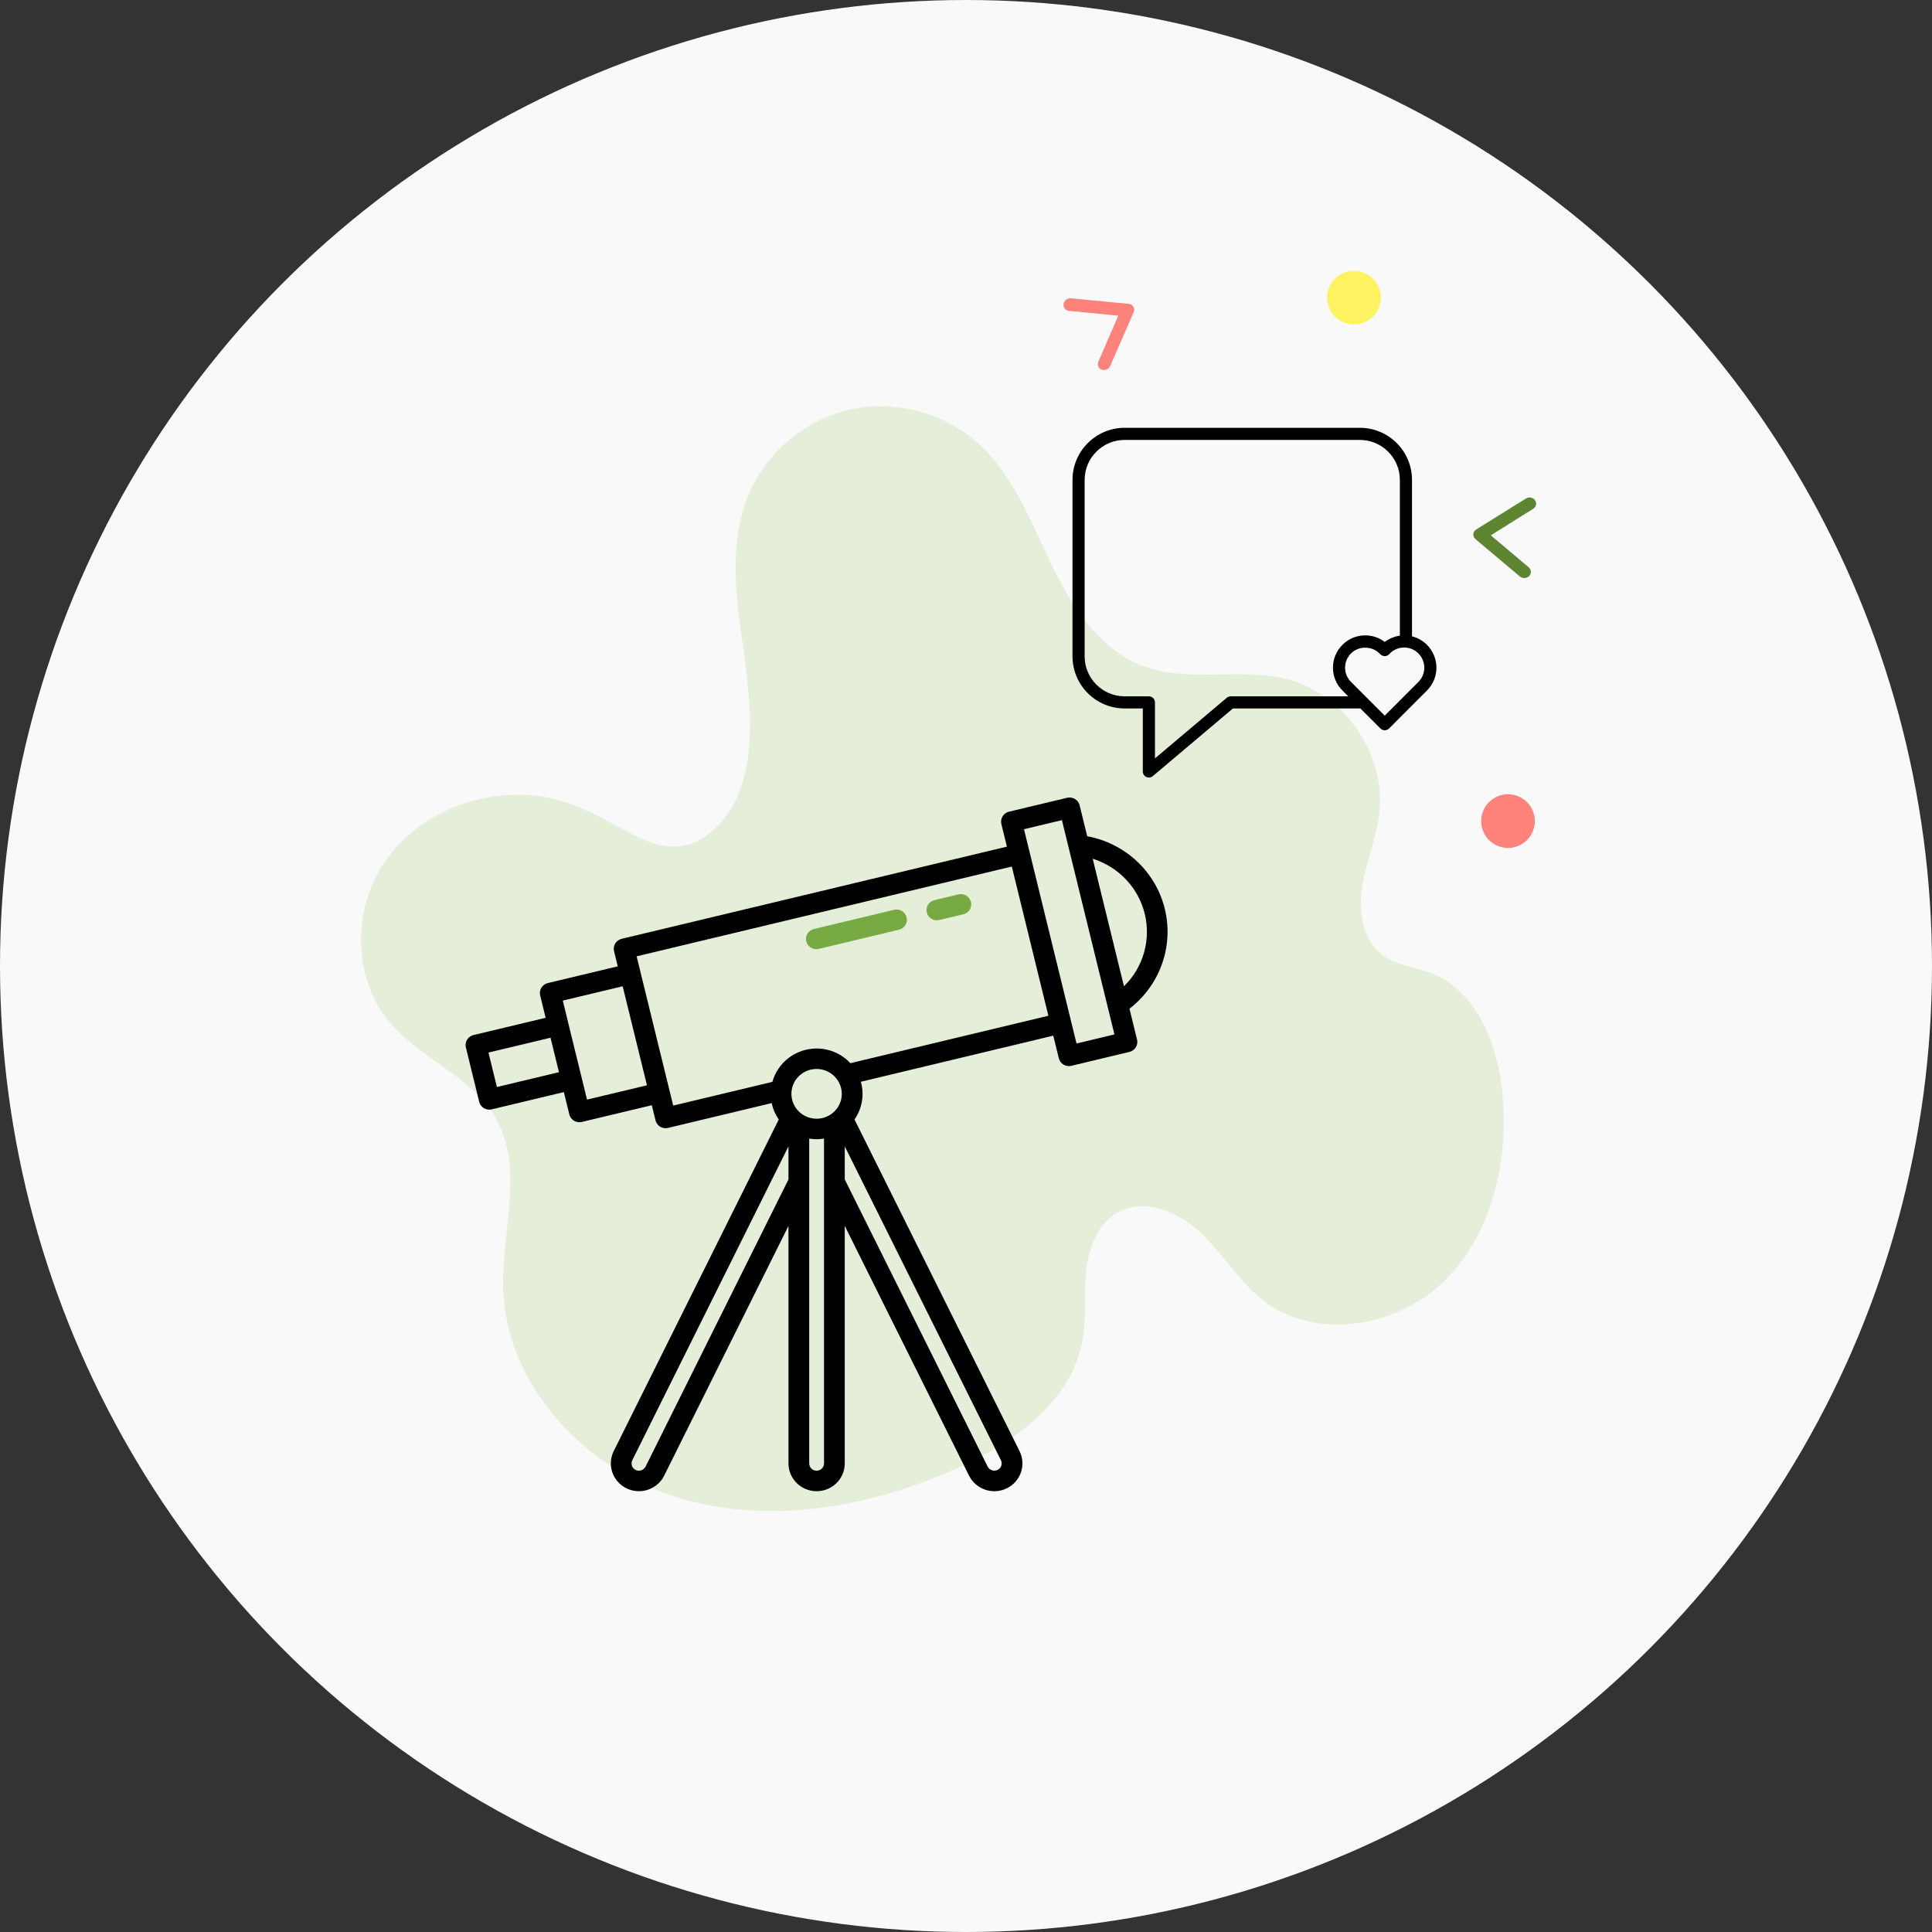
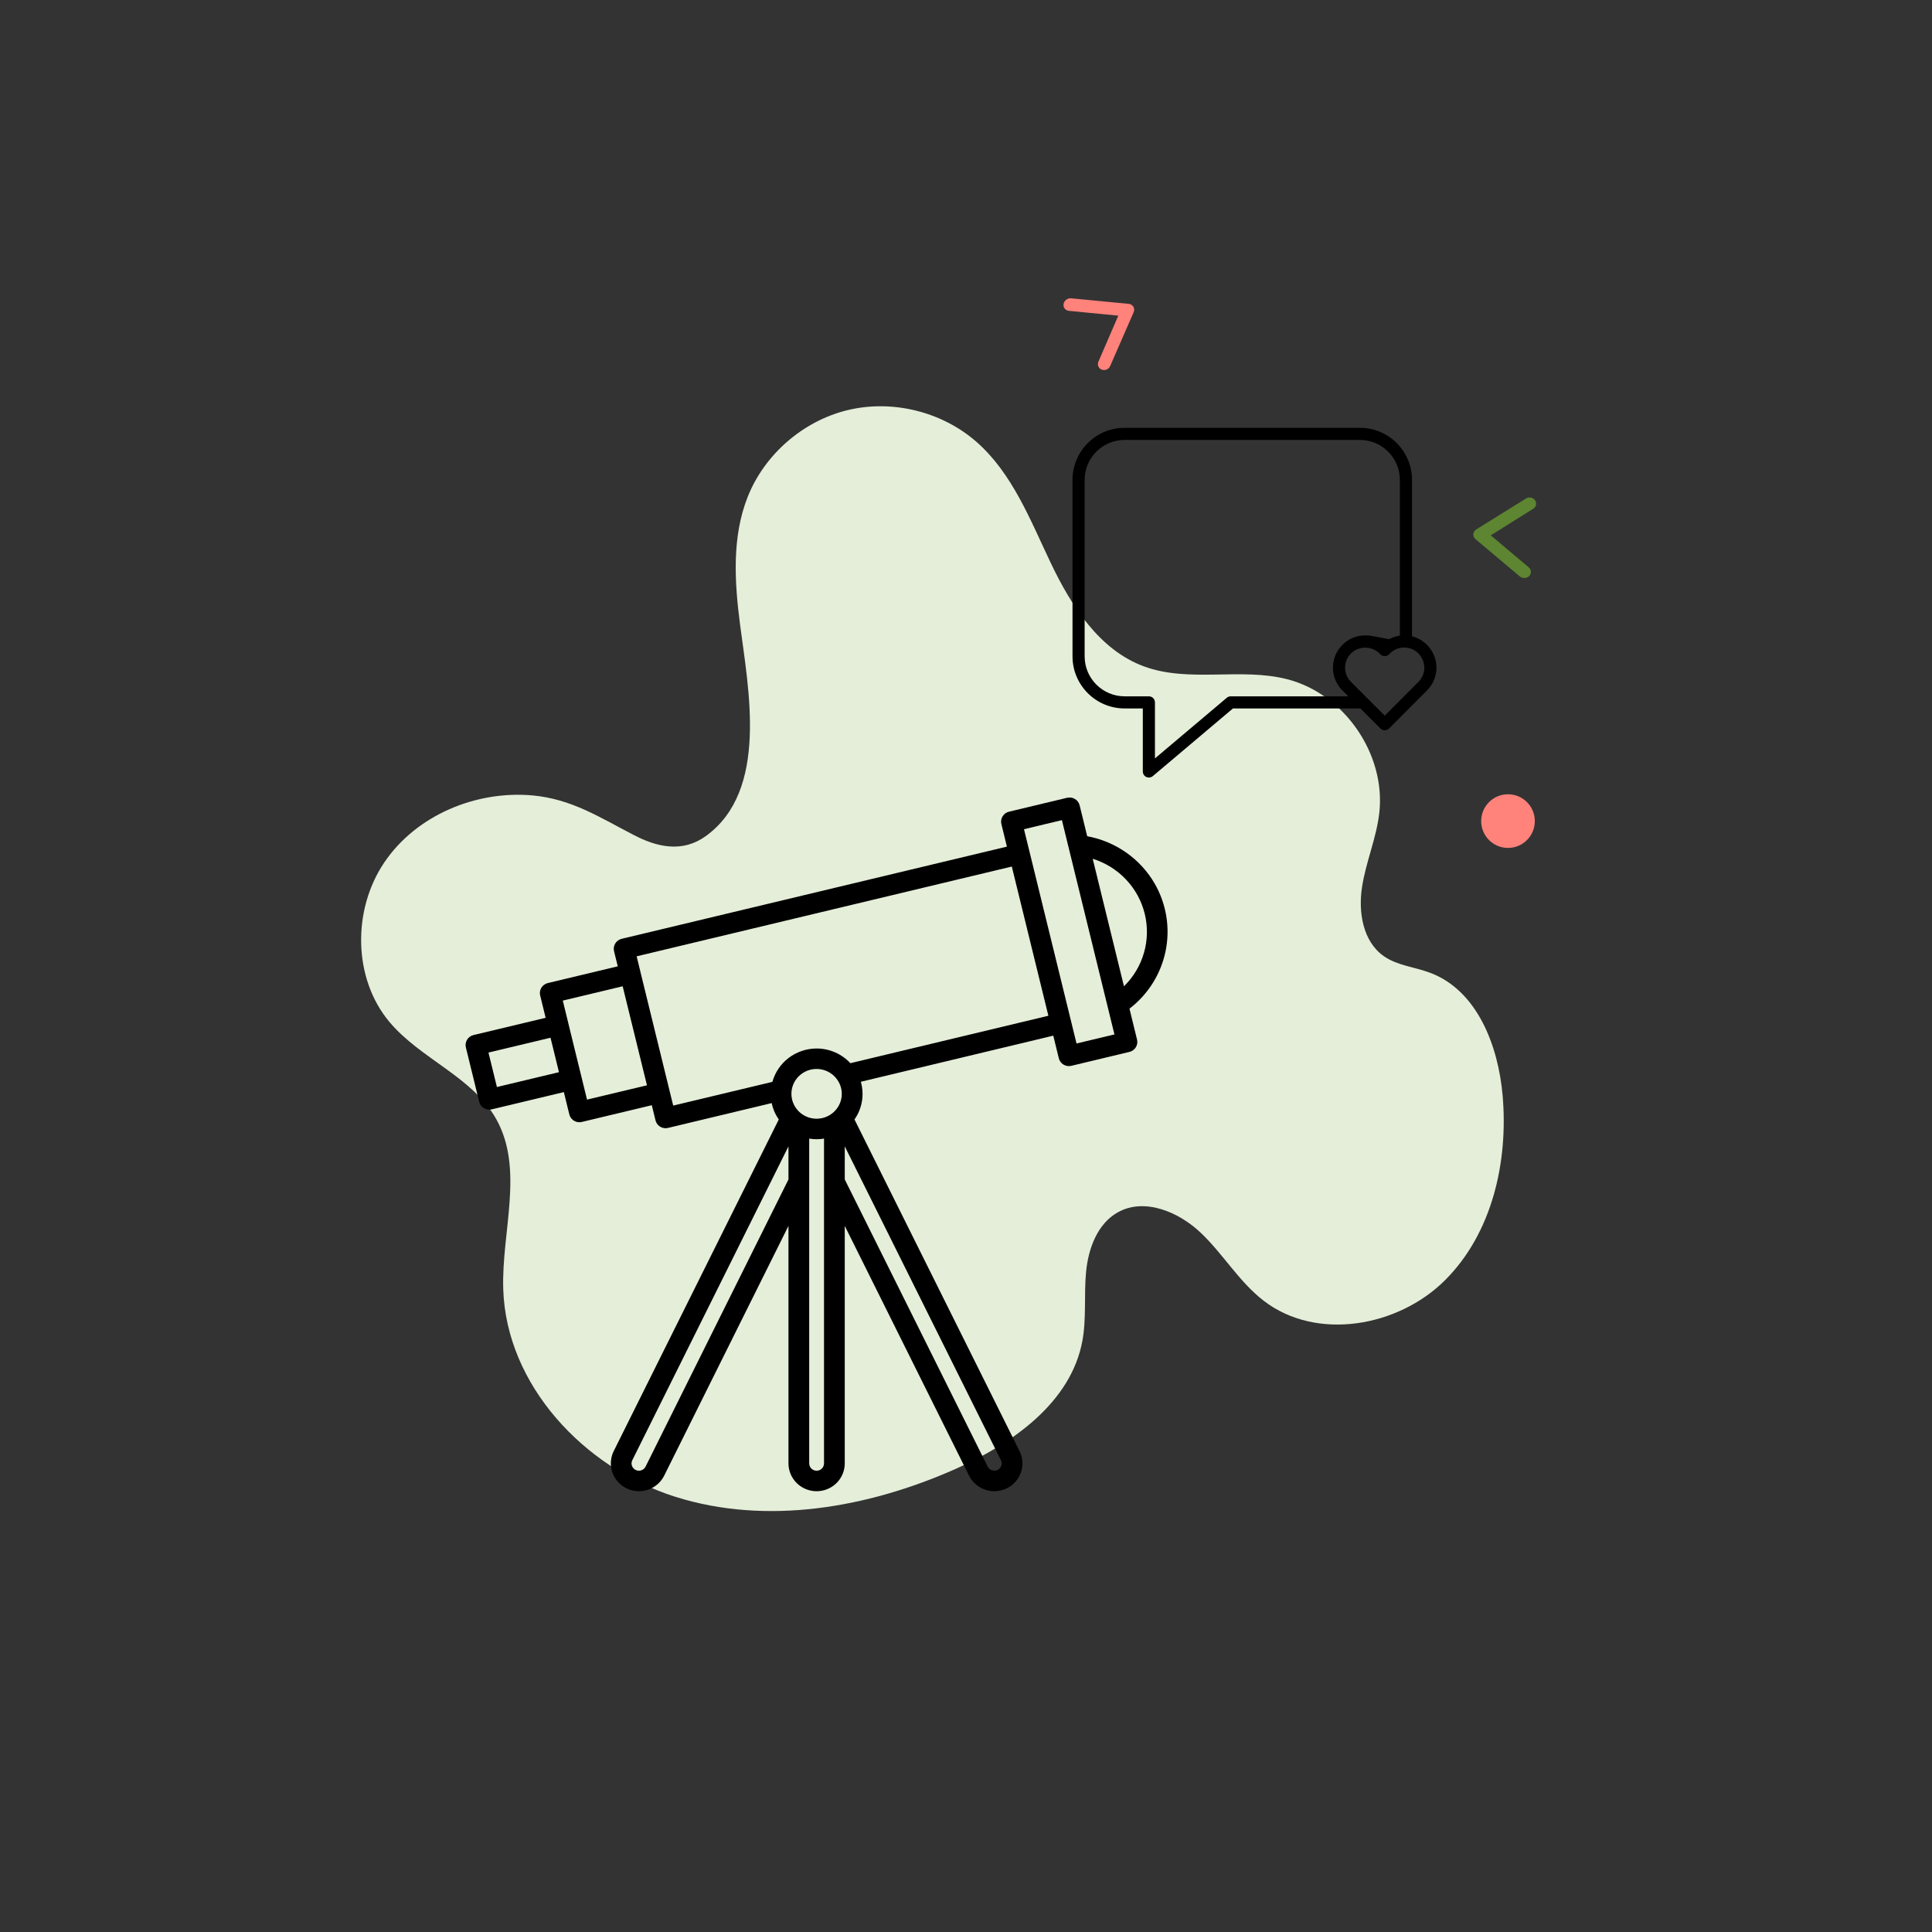
<svg xmlns="http://www.w3.org/2000/svg" width="214" height="214" viewBox="0 0 214 214" fill="none">
  <rect x="0" y="0" width="214" height="214" fill="#333333" stroke="none" />
-   <circle cx="107" cy="107" r="107" fill="#F9F9F9" />
  <path d="M58.966 88.104C52.682 87.546 46.071 90.324 42.552 95.551C39.034 100.778 39.088 108.345 43.121 113.178C46.563 117.3 52.344 119.269 54.966 123.96C58.081 129.515 55.545 136.414 55.742 142.779C56.07 153.407 64.681 162.603 74.811 165.796C84.941 168.989 96.12 167.021 105.835 162.713C112.162 159.902 118.621 155.354 119.888 148.541C120.358 146.015 120.052 143.402 120.304 140.843C120.555 138.284 121.56 135.551 123.801 134.293C126.773 132.62 130.587 134.238 133.045 136.589C135.504 138.94 137.275 142.002 139.974 144.08C145.809 148.574 154.857 146.999 160.07 141.794C165.283 136.589 167.075 128.705 166.441 121.357C165.96 115.813 163.621 109.711 158.42 107.754C156.704 107.109 154.77 106.956 153.273 105.906C150.967 104.288 150.432 101.04 150.869 98.252C151.295 95.463 152.464 92.828 152.781 90.029C153.513 83.533 148.902 76.852 142.575 75.234C137.406 73.911 131.712 75.66 126.707 73.812C121.757 71.986 118.654 67.109 116.381 62.342C114.108 57.574 112.13 52.424 108.163 48.947C104.338 45.59 98.841 44.234 93.902 45.425C88.963 46.617 84.679 50.324 82.81 55.059C81.062 59.488 81.357 64.43 81.969 69.154C82.887 76.262 85.182 87.579 78.166 92.62C75.598 94.468 72.79 93.856 70.156 92.467C66.408 90.532 63.315 88.498 58.966 88.104Z" fill="#E4EED9" />
  <path d="M127.906 97.884C127.121 96.523 126.045 95.347 124.753 94.439C123.461 93.531 121.984 92.912 120.425 92.625L119.587 89.204C119.551 89.058 119.487 88.921 119.398 88.801C119.309 88.68 119.196 88.578 119.067 88.501C118.938 88.423 118.794 88.371 118.645 88.349C118.496 88.326 118.343 88.333 118.196 88.368L111.765 89.907C111.469 89.978 111.214 90.162 111.055 90.419C110.896 90.676 110.848 90.985 110.919 91.277L111.532 93.778L68.859 103.989C68.564 104.06 68.309 104.244 68.151 104.501C67.993 104.757 67.944 105.065 68.015 105.357L68.427 107.036L60.678 108.891C60.382 108.962 60.127 109.146 59.968 109.403C59.809 109.66 59.76 109.968 59.832 110.261L60.439 112.738L52.449 114.649C52.302 114.684 52.164 114.747 52.042 114.835C51.92 114.923 51.817 115.034 51.738 115.161C51.66 115.288 51.607 115.429 51.584 115.577C51.561 115.724 51.567 115.874 51.603 116.019L53.079 122.043C53.14 122.29 53.283 122.51 53.485 122.668C53.687 122.825 53.937 122.911 54.195 122.911C54.286 122.911 54.377 122.9 54.466 122.879L62.456 120.968L63.061 123.437C63.121 123.684 63.264 123.905 63.467 124.062C63.669 124.219 63.919 124.305 64.176 124.305C64.268 124.305 64.359 124.295 64.447 124.273L72.197 122.42L72.609 124.099C72.67 124.346 72.813 124.566 73.015 124.723C73.218 124.881 73.467 124.966 73.725 124.967C73.816 124.967 73.907 124.956 73.996 124.934L85.474 122.186C85.612 122.837 85.879 123.454 86.261 124.002L67.977 160.738C67.744 161.207 67.636 161.728 67.663 162.25C67.689 162.772 67.85 163.279 68.13 163.722C68.409 164.166 68.799 164.533 69.261 164.787C69.723 165.041 70.243 165.175 70.772 165.176C71.354 165.173 71.924 165.011 72.418 164.706C72.912 164.402 73.31 163.968 73.569 163.452L87.336 135.785V162.096C87.336 162.913 87.665 163.696 88.249 164.274C88.834 164.851 89.626 165.176 90.453 165.176C91.28 165.176 92.073 164.851 92.657 164.274C93.242 163.696 93.57 162.913 93.57 162.096V135.785L107.338 163.452C107.596 163.968 107.995 164.402 108.49 164.707C108.984 165.011 109.554 165.174 110.137 165.176C110.613 165.178 111.082 165.069 111.508 164.859C111.875 164.682 112.204 164.434 112.475 164.131C112.745 163.827 112.953 163.474 113.085 163.091C113.217 162.709 113.272 162.304 113.246 161.9C113.22 161.497 113.113 161.102 112.932 160.739L94.649 123.999C95.07 123.397 95.351 122.711 95.472 121.989C95.594 121.267 95.552 120.528 95.352 119.823L116.667 114.716L117.281 117.221C117.353 117.513 117.54 117.765 117.8 117.922C118.06 118.079 118.372 118.127 118.668 118.056L125.099 116.517C125.246 116.482 125.384 116.419 125.506 116.331C125.628 116.243 125.731 116.132 125.81 116.005C125.888 115.878 125.941 115.737 125.964 115.589C125.987 115.442 125.981 115.292 125.945 115.147L125.107 111.727C127.178 110.136 128.601 107.862 129.114 105.32C129.628 102.779 129.199 100.139 127.906 97.884ZM55.041 120.406L54.106 116.588L60.979 114.944L61.915 118.762L55.041 120.406ZM65.023 121.8L64.424 119.358C64.424 119.349 64.424 119.34 64.421 119.331C64.417 119.322 64.414 119.313 64.411 119.304L62.947 113.333C62.947 113.325 62.947 113.317 62.947 113.309C62.947 113.301 62.941 113.294 62.939 113.286L62.338 110.832L68.971 109.246L71.662 120.216L65.023 121.8ZM92.786 119.661C93.136 120.187 93.292 120.817 93.227 121.444C93.162 122.071 92.88 122.657 92.429 123.103L92.423 123.11C92.164 123.366 91.857 123.569 91.519 123.707C91.18 123.846 90.818 123.917 90.452 123.917C90.086 123.917 89.723 123.846 89.385 123.707C89.047 123.569 88.74 123.366 88.481 123.11L88.475 123.103C88.2 122.83 87.985 122.502 87.845 122.142C87.705 121.782 87.644 121.397 87.665 121.011C87.685 120.626 87.787 120.249 87.965 119.906C88.142 119.562 88.391 119.259 88.695 119.017C88.998 118.774 89.35 118.597 89.727 118.497C90.104 118.398 90.498 118.377 90.884 118.438C91.269 118.498 91.638 118.638 91.965 118.848C92.293 119.059 92.572 119.334 92.784 119.658L92.786 119.661ZM71.507 162.452C71.435 162.595 71.322 162.714 71.182 162.794C71.042 162.874 70.881 162.912 70.72 162.902C70.558 162.891 70.404 162.834 70.275 162.737C70.146 162.64 70.05 162.508 69.997 162.356C69.962 162.256 69.948 162.15 69.955 162.044C69.962 161.939 69.99 161.835 70.038 161.74L87.336 126.976V130.643L71.507 162.452ZM90.453 162.906C90.236 162.905 90.027 162.82 89.873 162.668C89.72 162.516 89.633 162.31 89.633 162.095V126.117C90.176 126.212 90.731 126.212 91.274 126.117V162.096C91.273 162.311 91.187 162.517 91.033 162.669C90.879 162.821 90.671 162.905 90.453 162.906ZM110.909 162.356C110.874 162.458 110.818 162.552 110.746 162.632C110.673 162.713 110.585 162.778 110.487 162.825C110.291 162.912 110.07 162.922 109.867 162.852C109.665 162.782 109.497 162.639 109.399 162.45L93.57 130.643V126.976L110.869 161.742C110.917 161.837 110.945 161.94 110.951 162.045C110.958 162.15 110.944 162.256 110.909 162.356ZM90.453 116.138C89.34 116.14 88.258 116.502 87.373 117.17C86.488 117.837 85.85 118.773 85.554 119.834L74.568 122.462L70.928 107.613V107.608V107.602L70.518 105.928L112.074 95.984L116.125 112.51L94.19 117.766C93.716 117.253 93.138 116.844 92.495 116.563C91.852 116.283 91.156 116.138 90.453 116.138ZM119.242 115.583L114.045 94.379C114.045 94.368 114.045 94.356 114.04 94.344C114.034 94.333 114.031 94.323 114.028 94.312L113.423 91.848L117.623 90.843L123.443 114.581L119.242 115.583ZM121.034 95.121C122.445 95.561 123.717 96.354 124.727 97.422C125.737 98.49 126.451 99.798 126.799 101.219C127.147 102.64 127.118 104.126 126.715 105.532C126.312 106.939 125.548 108.219 124.497 109.248L121.034 95.121Z" fill="black" />
-   <path d="M99.006 100.781L90.185 102.893C90.035 102.925 89.892 102.986 89.766 103.072C89.64 103.159 89.532 103.27 89.451 103.398C89.368 103.527 89.313 103.67 89.289 103.82C89.264 103.97 89.269 104.123 89.306 104.271C89.342 104.419 89.408 104.558 89.499 104.68C89.591 104.802 89.706 104.904 89.839 104.981C89.971 105.058 90.118 105.108 90.27 105.129C90.423 105.149 90.578 105.138 90.726 105.098L99.547 102.986C99.697 102.954 99.839 102.893 99.965 102.806C100.091 102.72 100.198 102.609 100.28 102.48C100.361 102.352 100.416 102.209 100.441 102.059C100.465 101.909 100.459 101.756 100.423 101.609C100.387 101.461 100.321 101.323 100.23 101.201C100.139 101.079 100.023 100.976 99.891 100.899C99.759 100.822 99.613 100.772 99.46 100.752C99.308 100.731 99.154 100.742 99.006 100.781V100.781Z" fill="#78AA43" />
-   <path d="M107.548 99.904C107.513 99.759 107.449 99.622 107.361 99.501C107.272 99.381 107.16 99.279 107.031 99.201C106.902 99.123 106.759 99.072 106.61 99.049C106.46 99.026 106.308 99.032 106.162 99.068L103.537 99.695C103.386 99.727 103.244 99.787 103.117 99.874C102.991 99.961 102.884 100.072 102.802 100.2C102.72 100.329 102.665 100.472 102.64 100.622C102.615 100.772 102.621 100.925 102.657 101.073C102.694 101.221 102.759 101.359 102.851 101.481C102.942 101.603 103.058 101.706 103.19 101.783C103.323 101.86 103.469 101.91 103.622 101.93C103.774 101.951 103.929 101.94 104.077 101.9L106.699 101.272C106.846 101.238 106.984 101.175 107.106 101.087C107.228 101 107.332 100.889 107.411 100.762C107.49 100.635 107.542 100.494 107.566 100.347C107.589 100.199 107.583 100.049 107.548 99.904Z" fill="#78AA43" />
-   <path d="M156.402 70.485V53.158C156.402 49.975 153.812 47.386 150.63 47.386H124.569C121.386 47.386 118.797 49.975 118.797 53.158V72.7C118.797 75.883 121.386 78.472 124.569 78.472H126.585V85.454C126.585 85.715 126.737 85.953 126.974 86.063C127.064 86.105 127.161 86.125 127.257 86.125C127.412 86.125 127.567 86.071 127.691 85.967L136.568 78.472H150.63C150.648 78.472 150.667 78.471 150.685 78.471L152.908 80.693C153.034 80.819 153.204 80.89 153.383 80.89C153.561 80.89 153.732 80.819 153.858 80.693L158.064 76.48C158.738 75.799 159.109 74.903 159.109 73.958C159.109 73.022 158.728 72.1 158.062 71.426C157.599 70.964 157.024 70.641 156.402 70.485ZM149.342 77.129H136.323C136.164 77.129 136.01 77.185 135.889 77.287L127.929 84.007V77.8C127.929 77.429 127.628 77.129 127.257 77.129H124.569C122.127 77.129 120.141 75.142 120.141 72.7V53.158C120.141 50.717 122.127 48.73 124.569 48.73H150.63C153.071 48.73 155.058 50.717 155.058 53.158V70.408C154.882 70.431 154.71 70.471 154.541 70.52C154.507 70.53 154.474 70.543 154.44 70.554C154.291 70.602 154.145 70.661 154.002 70.728C153.956 70.75 153.91 70.772 153.865 70.796C153.696 70.885 153.531 70.984 153.377 71.101C152.759 70.632 152.01 70.378 151.223 70.378C150.262 70.378 149.365 70.751 148.699 71.424C148.018 72.102 147.644 73.003 147.645 73.962C147.646 74.918 148.021 75.814 148.697 76.482L149.342 77.129ZM157.111 75.534L153.382 79.268L149.645 75.53C149.222 75.113 148.989 74.555 148.989 73.96C148.987 73.362 149.221 72.8 149.65 72.373C150.477 71.536 151.938 71.515 152.812 72.39L152.921 72.493C153.052 72.616 153.226 72.684 153.404 72.676C153.583 72.67 153.752 72.593 153.874 72.463L153.957 72.374C154.409 71.917 155.043 71.683 155.685 71.727C156.222 71.762 156.728 71.993 157.109 72.373C157.526 72.796 157.766 73.373 157.766 73.958C157.766 74.547 157.532 75.107 157.111 75.534Z" fill="black" />
-   <circle cx="149.972" cy="32.972" r="2.972" fill="#FFF261" />
+   <path d="M156.402 70.485V53.158C156.402 49.975 153.812 47.386 150.63 47.386H124.569C121.386 47.386 118.797 49.975 118.797 53.158V72.7C118.797 75.883 121.386 78.472 124.569 78.472H126.585V85.454C126.585 85.715 126.737 85.953 126.974 86.063C127.064 86.105 127.161 86.125 127.257 86.125C127.412 86.125 127.567 86.071 127.691 85.967L136.568 78.472H150.63C150.648 78.472 150.667 78.471 150.685 78.471L152.908 80.693C153.034 80.819 153.204 80.89 153.383 80.89C153.561 80.89 153.732 80.819 153.858 80.693L158.064 76.48C158.738 75.799 159.109 74.903 159.109 73.958C159.109 73.022 158.728 72.1 158.062 71.426C157.599 70.964 157.024 70.641 156.402 70.485ZM149.342 77.129H136.323C136.164 77.129 136.01 77.185 135.889 77.287L127.929 84.007V77.8C127.929 77.429 127.628 77.129 127.257 77.129H124.569C122.127 77.129 120.141 75.142 120.141 72.7V53.158C120.141 50.717 122.127 48.73 124.569 48.73H150.63C153.071 48.73 155.058 50.717 155.058 53.158V70.408C154.882 70.431 154.71 70.471 154.541 70.52C154.507 70.53 154.474 70.543 154.44 70.554C154.291 70.602 154.145 70.661 154.002 70.728C153.956 70.75 153.91 70.772 153.865 70.796C152.759 70.632 152.01 70.378 151.223 70.378C150.262 70.378 149.365 70.751 148.699 71.424C148.018 72.102 147.644 73.003 147.645 73.962C147.646 74.918 148.021 75.814 148.697 76.482L149.342 77.129ZM157.111 75.534L153.382 79.268L149.645 75.53C149.222 75.113 148.989 74.555 148.989 73.96C148.987 73.362 149.221 72.8 149.65 72.373C150.477 71.536 151.938 71.515 152.812 72.39L152.921 72.493C153.052 72.616 153.226 72.684 153.404 72.676C153.583 72.67 153.752 72.593 153.874 72.463L153.957 72.374C154.409 71.917 155.043 71.683 155.685 71.727C156.222 71.762 156.728 71.993 157.109 72.373C157.526 72.796 157.766 73.373 157.766 73.958C157.766 74.547 157.532 75.107 157.111 75.534Z" fill="black" />
  <circle cx="167.035" cy="90.95" r="2.972" fill="#FF827B" />
  <path d="M169.463 55.101C169.615 55.113 169.76 55.167 169.879 55.258C169.997 55.349 170.082 55.471 170.123 55.607C170.164 55.744 170.158 55.888 170.107 56.021C170.055 56.153 169.961 56.267 169.836 56.347L165.128 59.298L169.328 62.837C169.4 62.898 169.458 62.971 169.5 63.053C169.542 63.134 169.566 63.222 169.571 63.312C169.576 63.402 169.562 63.492 169.53 63.576C169.498 63.66 169.448 63.738 169.383 63.804C169.318 63.87 169.239 63.924 169.152 63.962C169.064 63.999 168.969 64.021 168.873 64.025C168.776 64.028 168.679 64.015 168.587 63.984C168.496 63.953 168.411 63.906 168.339 63.845L163.439 59.722C163.355 59.653 163.289 59.566 163.246 59.469C163.203 59.372 163.184 59.268 163.192 59.164C163.199 59.06 163.232 58.959 163.287 58.869C163.343 58.779 163.421 58.702 163.514 58.645L169.002 55.234C169.135 55.143 169.297 55.096 169.463 55.101Z" fill="#5D8532" />
  <path d="M122.679 40.88C122.548 40.957 122.397 40.994 122.248 40.987C122.099 40.979 121.96 40.927 121.849 40.838C121.738 40.749 121.66 40.626 121.628 40.488C121.595 40.35 121.608 40.202 121.665 40.065L123.869 34.965L118.403 34.432C118.309 34.423 118.219 34.396 118.138 34.353C118.057 34.309 117.988 34.25 117.932 34.179C117.877 34.108 117.838 34.027 117.817 33.939C117.795 33.851 117.793 33.759 117.809 33.667C117.824 33.576 117.859 33.487 117.909 33.407C117.96 33.326 118.026 33.254 118.104 33.196C118.181 33.138 118.269 33.095 118.362 33.068C118.455 33.042 118.551 33.033 118.645 33.042L125.019 33.657C125.128 33.667 125.231 33.701 125.322 33.756C125.412 33.812 125.487 33.887 125.54 33.977C125.593 34.066 125.623 34.168 125.628 34.274C125.633 34.38 125.613 34.487 125.568 34.587L122.984 40.509C122.926 40.659 122.819 40.79 122.679 40.88Z" fill="#FF827B" />
</svg>